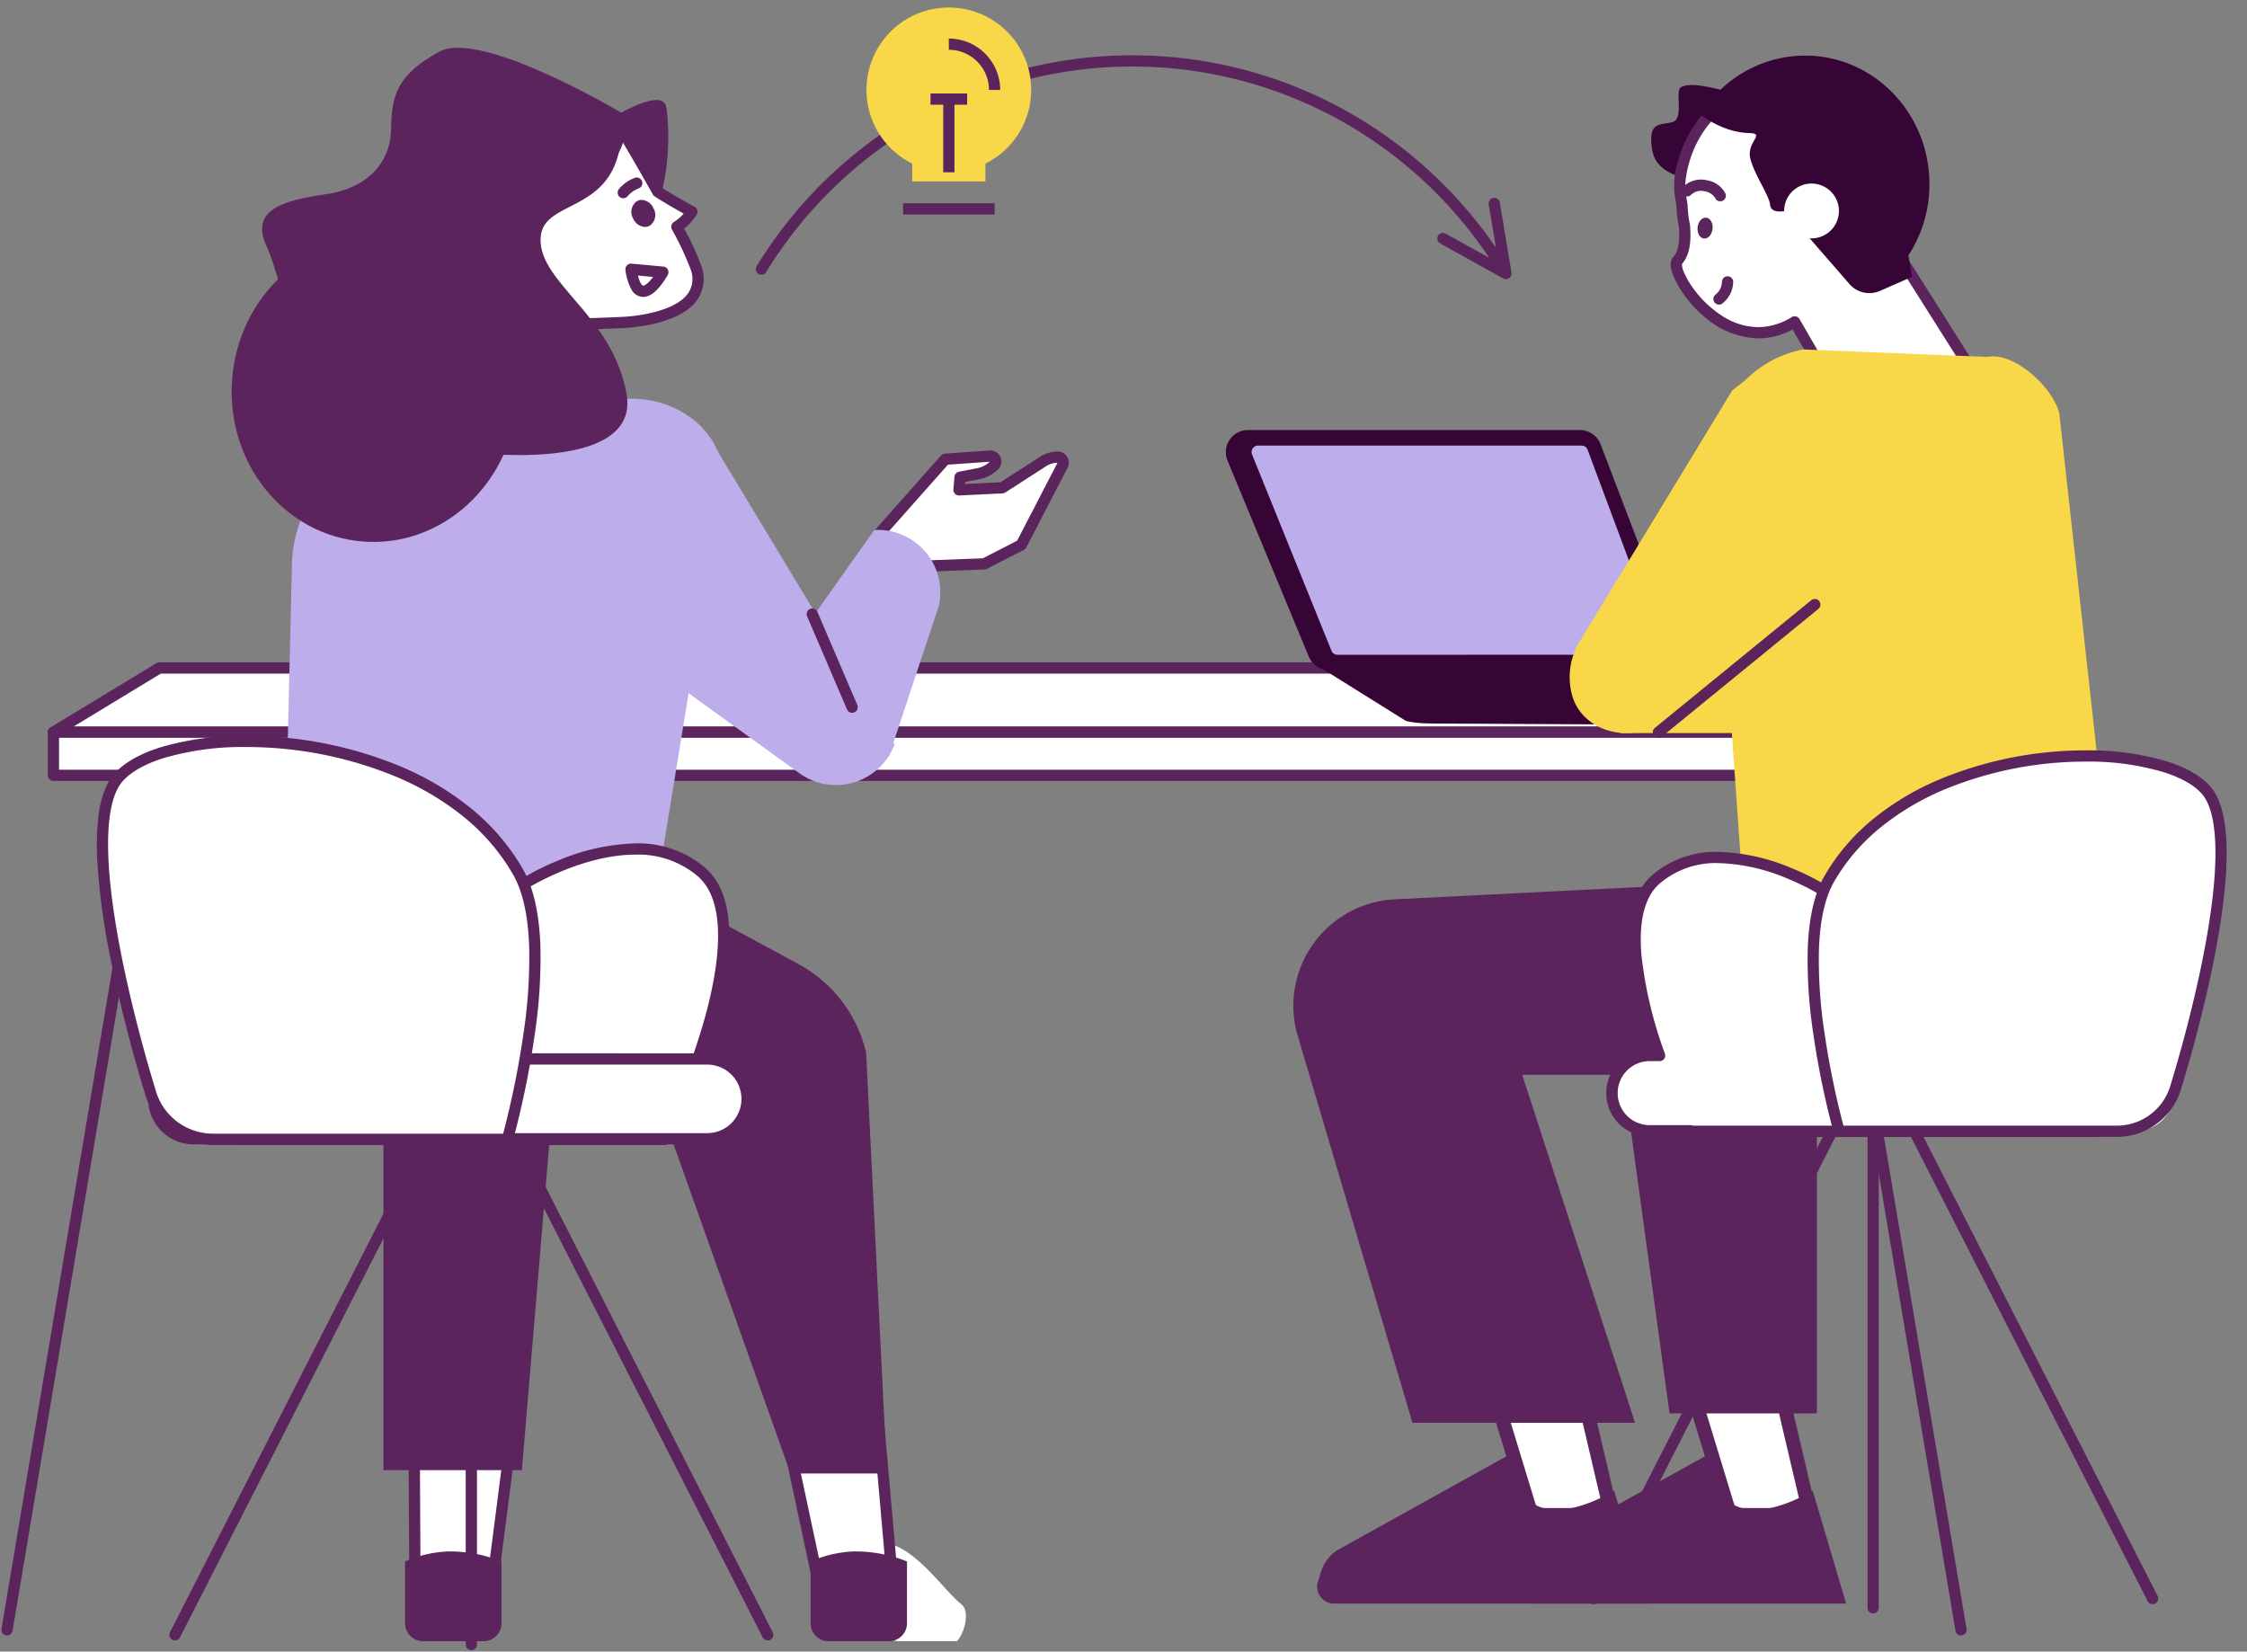
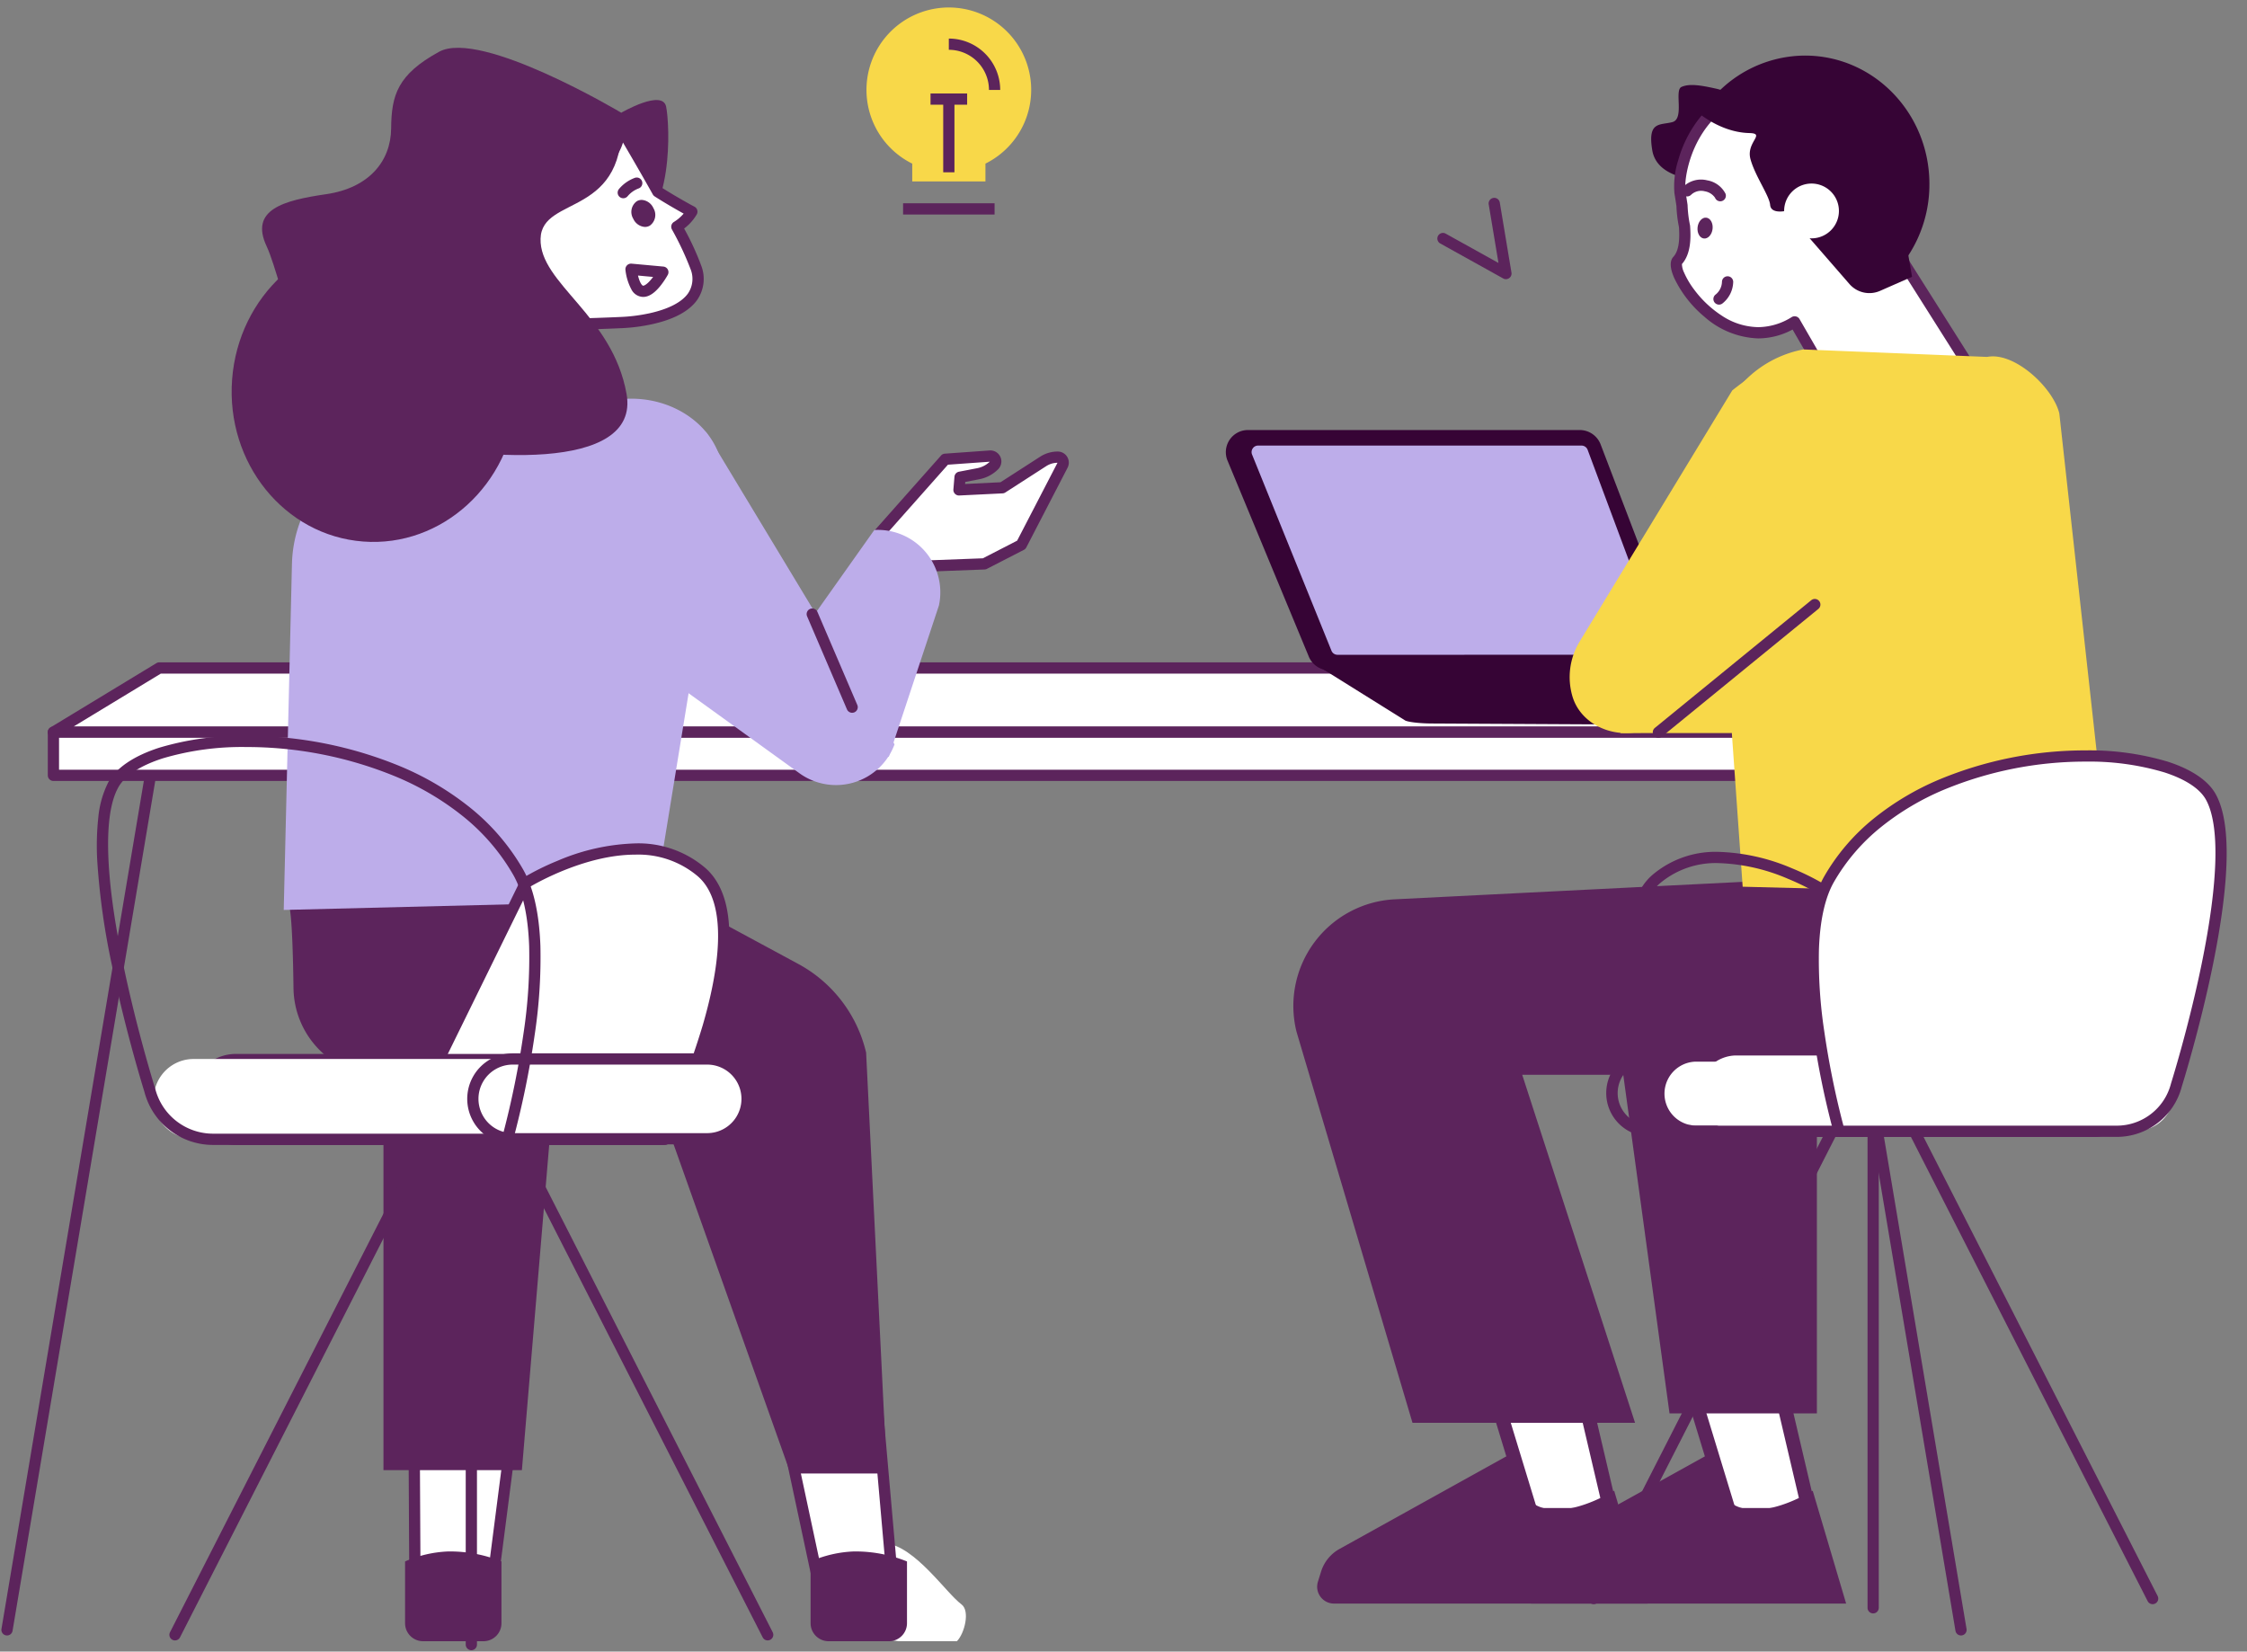
<svg xmlns="http://www.w3.org/2000/svg" width="400" height="294" viewBox="0 0 400 294">
  <rect x="0" y="0" width="400" height="294" fill="#808080" stroke="none" />
  <defs />
  <g id="Img-cabinet-domaines-expertise">
    <g id="Groupe_8644" transform="translate(0 1.349)">
      <path id="Tracé_10162" d="M319.274,94.032H26.45L7.607,105.465H333.231Z" transform="translate(1.903 23.529)" fill="#fff" />
      <path id="Tracé_10163" d="M26.45,93.032H319.274a1,1,0,0,1,.634.226l13.956,11.433a1,1,0,0,1-.634,1.774H7.607a1,1,0,0,1-.519-1.855L25.932,93.177A1,1,0,0,1,26.45,93.032Zm292.467,2H26.73l-15.547,9.433H330.432Z" transform="translate(1.903 23.529)" fill="#5c245c" />
      <line id="Ligne_208" transform="translate(1.25 132.699)" fill="#fff" />
      <g id="Groupe_8626">
        <g id="Groupe_8625">
          <path id="Ligne_209" d="M0,157.089a1.006,1.006,0,0,1-.167-.014,1,1,0,0,1-.821-1.152L25.218-.166A1,1,0,0,1,26.37-.986,1,1,0,0,1,27.191.166L.986,156.254A1,1,0,0,1,0,157.089Z" transform="translate(1.25 132.699)" fill="#5c245c" />
        </g>
      </g>
      <line id="Ligne_210" transform="translate(322.887 132.699)" fill="#fff" />
      <g id="Groupe_8628">
        <g id="Groupe_8627">
          <path id="Ligne_211" d="M26.2,157.089a1,1,0,0,1-.985-.835L-.986.166A1,1,0,0,1-.166-.986,1,1,0,0,1,.986-.166l26.2,156.089a1,1,0,0,1-.987,1.166Z" transform="translate(322.887 132.699)" fill="#5c245c" />
        </g>
      </g>
      <rect id="Rectangle_8694" width="325.624" height="7.68" transform="translate(9.51 128.994)" fill="#fff" />
      <path id="Rectangle_8695" d="M0-1H325.624a1,1,0,0,1,1,1V7.68a1,1,0,0,1-1,1H0a1,1,0,0,1-1-1V0A1,1,0,0,1,0-1ZM324.624,1H1V6.68H324.624Z" transform="translate(9.51 128.994)" fill="#5c245c" />
      <g id="Groupe_8630">
        <g id="Groupe_8629">
          <path id="Tracé_10164" d="M266.311,104.806l-58.265-.306c-2.334,0-4.643-.283-4.98-.614l-15.378-9.6V91.7l64.333,3.6,14.971,6.069a1.783,1.783,0,0,1-.681,3.437" transform="translate(46.963 22.945)" fill="#360435" />
          <path id="Tracé_10165" d="M189.314,100.481l-14.479-34.91a3.939,3.939,0,0,1,3.7-5.42h58.988a3.989,3.989,0,0,1,3.736,2.548L254.59,97.608a3.942,3.942,0,0,1-3.737,5.318H193.01a3.993,3.993,0,0,1-3.7-2.445" transform="translate(43.672 15.051)" fill="#360435" />
          <path id="Tracé_10166" d="M193.5,99.607a1.149,1.149,0,0,1-1.07-.725L178.3,63.972a1.146,1.146,0,0,1,.109-1.091,1.128,1.128,0,0,1,.96-.516h57.58a1.164,1.164,0,0,1,1.084.758l13.016,34.907a1.145,1.145,0,0,1-.131,1.074,1.124,1.124,0,0,1-.95.5Z" transform="translate(44.591 15.605)" fill="#bdadea" />
          <path id="Tracé_10167" d="M266.129,102.031l-58.265-.306c-2.334,0-4.643-.283-4.98-.614l-14.473-6.439,63.427-2.147,14.971,6.069a1.783,1.783,0,0,1-.681,3.437" transform="translate(47.144 23.152)" fill="#360435" />
          <path id="Tracé_10168" d="M254.689,14.93s-5,12.6-7.9,12.957-10.619-.028-11.488-5.238,1.35-4.438,3.569-5.017.29-5.691,1.64-6.27,3.088-.388,6.465.385a36.8,36.8,0,0,1,7.718,3.183" transform="translate(58.828 2.759)" fill="#360435" />
          <path id="Tracé_10169" d="M293,64.627,278.275,41.322a21.5,21.5,0,0,0,2.224-9.538,20.919,20.919,0,0,0-20.411-21.076c-18.489-.421-21.309,16.128-20.756,19.518.129.8.253,1.564.365,2.31a21.805,21.805,0,0,0,.448,3.723c.194,2.667-.041,4.787-1.25,6.109-1.818,1.989,8.654,18.374,20.857,10.906L268.078,67.7Z" transform="translate(59.725 2.677)" fill="#fff" />
          <path id="Tracé_10170" d="M268.078,68.7a1,1,0,0,1-.866-.5l-7.83-13.563a13,13,0,0,1-6.111,1.578,15.213,15.213,0,0,1-9.6-3.867,20.349,20.349,0,0,1-5.354-6.874c-.78-1.769-.833-3.04-.16-3.777.866-.946,1.182-2.63,1-5.3a22.877,22.877,0,0,1-.452-3.768c-.11-.729-.231-1.478-.355-2.243a15.228,15.228,0,0,1,.661-5.851,21.471,21.471,0,0,1,4.2-8.026,18.41,18.41,0,0,1,6.372-4.831A23.334,23.334,0,0,1,259.4,9.7c.235,0,.474,0,.712.008a21.781,21.781,0,0,1,15.125,6.571A22.045,22.045,0,0,1,281.5,31.784a22.349,22.349,0,0,1-2.084,9.471l14.431,22.838a1,1,0,0,1-.723,1.527L268.2,68.69A1,1,0,0,1,268.078,68.7Zm-8.326-16.424a1,1,0,0,1,.866.5l8,13.85,22.7-2.8L277.43,41.856a1,1,0,0,1-.051-.977,20.381,20.381,0,0,0,2.121-9.1A20.056,20.056,0,0,0,273.8,17.676a19.729,19.729,0,0,0-13.74-5.969c-.223-.005-.447-.008-.666-.008a21.358,21.358,0,0,0-8.981,1.795,16.425,16.425,0,0,0-5.685,4.31c-4.057,4.771-4.662,10.74-4.415,12.261.128.792.253,1.565.367,2.322a1,1,0,0,1,.011.115,20.865,20.865,0,0,0,.427,3.552,1,1,0,0,1,.019.133c.161,2.218.139,4.986-1.451,6.79a3.6,3.6,0,0,0,.389,1.534,15.083,15.083,0,0,0,1.811,3.051,19.121,19.121,0,0,0,4.844,4.568,12.033,12.033,0,0,0,6.537,2.081,11.345,11.345,0,0,0,5.958-1.791A1,1,0,0,1,259.752,52.274Z" transform="translate(59.725 2.677)" fill="#5c245c" />
          <path id="Tracé_10171" d="M260.651,6.834a21.91,21.91,0,0,0-18.176,9.825,23.16,23.16,0,0,1,6.112-.833c14.3,0,25.9,13.051,25.9,29.149,0,.9-.041,1.778-.111,2.652A23.082,23.082,0,0,0,282.792,29.7c0-12.627-9.913-22.864-22.141-22.864" transform="translate(60.672 1.71)" fill="#360435" />
          <path id="Tracé_10172" d="M240.926,14.963s4.407,4.393,10.173,4.537c3.048.076-.61,1.6.229,4.65s3.353,6.477,3.5,8.154,2.794,1.051,2.794,1.051L268.94,46.371a4.711,4.711,0,0,0,5.456,1.221l5.694-2.507-1.024-5.924-8.99-23.015s-19.966-9.989-29.149-1.184" transform="translate(60.285 2.836)" fill="#360435" />
          <path id="Tracé_10173" d="M263.791,29.933a4.877,4.877,0,1,1-4.877-4.877,4.877,4.877,0,0,1,4.877,4.877" transform="translate(63.565 6.27)" fill="#fff" />
-           <path id="Tracé_10174" d="M244.765,43.107a1,1,0,0,1-.574-1.819,3.016,3.016,0,0,0,1.1-2.229,1,1,0,0,1,2,0,5.028,5.028,0,0,1-1.951,3.867A1,1,0,0,1,244.765,43.107Z" transform="translate(61.245 9.773)" fill="#5c245c" />
+           <path id="Tracé_10174" d="M244.765,43.107a1,1,0,0,1-.574-1.819,3.016,3.016,0,0,0,1.1-2.229,1,1,0,0,1,2,0,5.028,5.028,0,0,1-1.951,3.867A1,1,0,0,1,244.765,43.107" transform="translate(61.245 9.773)" fill="#5c245c" />
          <path id="Tracé_10175" d="M246.122,28.157a1,1,0,0,1-.934-.642,2.764,2.764,0,0,0-1.811-1.138,2.594,2.594,0,0,0-2.455.629,1,1,0,1,1-1.391-1.437,4.548,4.548,0,0,1,4.278-1.145,4.5,4.5,0,0,1,3.246,2.374,1,1,0,0,1-.933,1.359Z" transform="translate(60.11 6.33)" fill="#5c245c" />
          <path id="Tracé_10176" d="M244.386,31.923c-.119,1.024-.813,1.784-1.549,1.7s-1.238-.985-1.119-2.009.813-1.784,1.549-1.7,1.238.985,1.119,2.009" transform="translate(60.478 7.484)" fill="#5c245c" />
          <path id="Tracé_10177" d="M248.418,221.442,238.06,187.471l18.1,6.254,6.5,27.717Z" transform="translate(59.567 46.909)" fill="#fff" />
          <path id="Tracé_10178" d="M240.354,189.852l15.124,5.226,5.987,25.511h-11.74Zm-3.823-3.967,11.343,37.2H264.62L257.6,193.164Z" transform="translate(59.185 46.512)" fill="#5c245c" />
          <path id="Tracé_10179" d="M268.687,212.408l5.952,20.09H218.81a3,3,0,0,1-2.861-3.884l.56-1.8a7.016,7.016,0,0,1,3.3-4.051l29.723-16.493s2.976,2.232,2.976,5.395,5.208,7.069,16.184.744" transform="translate(54.001 51.613)" fill="#5c245c" />
          <path id="Tracé_10180" d="M266.072,133.213v83.71h-26.23l-10.6-77.571Z" transform="translate(57.36 33.333)" fill="#5c245c" />
          <path id="Tracé_10181" d="M220.147,221.442l-10.358-33.971,18.1,6.254,6.5,27.717Z" transform="translate(52.494 46.909)" fill="#fff" />
          <path id="Tracé_10182" d="M212.083,189.852l15.124,5.226,5.987,25.511H221.456Zm-3.823-3.967,11.343,37.2h16.745l-7.021-29.925Z" transform="translate(52.111 46.512)" fill="#5c245c" />
          <path id="Tracé_10183" d="M240.418,212.408l5.952,20.09H190.539a3,3,0,0,1-2.859-3.884l.56-1.8a7.016,7.016,0,0,1,3.3-4.051l29.721-16.493s2.977,2.232,2.977,5.395,5.208,7.069,16.184.744" transform="translate(46.927 51.613)" fill="#5c245c" />
          <path id="Tracé_10184" d="M324.768,122.054,202.251,128.2a19.006,19.006,0,0,0-17.531,23.57l20.645,69.622h39.622L224.9,159.444h82.78a22.743,22.743,0,0,0,21.845-16.418c1.035-9.812-4.753-20.972-4.753-20.972" transform="translate(46.078 30.54)" fill="#5c245c" />
          <path id="Tracé_10185" d="M230.728,107.55l30.027-.02.668-21.186H230.728Z" transform="translate(57.733 21.605)" fill="#f8d849" />
          <path id="Tracé_10186" d="M252.446,55.815l-27.18,44.732a12.16,12.16,0,0,0-1.284,9.7c1.7,5.836,9.338,8.438,14.961,5.093l28.885-17.179S287.36,28,252.446,55.815" transform="translate(55.924 12.334)" fill="#f8d849" />
          <path id="Tracé_10187" d="M315.056,145.994l-9.488-85.943c-1.158-4.652-8.045-11-12.836-10.044L260,48.676A19.832,19.832,0,0,0,243.926,69.5L249.2,144.32Z" transform="translate(61.021 12.18)" fill="#f8d849" />
          <path id="Ligne_212" d="M0,23.728a1,1,0,0,1-.775-.368,1,1,0,0,1,.142-1.407L27.206-.775a1,1,0,0,1,1.407.142A1,1,0,0,1,28.471.775L.632,23.5A1,1,0,0,1,0,23.728Z" transform="translate(295.222 106.275)" fill="#5c245c" />
          <path id="Ligne_213" d="M43.557,86.415a1,1,0,0,1-.892-.546L-.891.454A1,1,0,0,1-.454-.891,1,1,0,0,1,.891-.454L44.447,84.961a1,1,0,0,1-.89,1.454Z" transform="translate(339.647 197.802)" fill="#5c245c" />
          <path id="Ligne_214" d="M0,86.415a1,1,0,0,1-.453-.109,1,1,0,0,1-.437-1.345L42.666-.454a1,1,0,0,1,1.345-.437A1,1,0,0,1,44.447.454L.891,85.869A1,1,0,0,1,0,86.415Z" transform="translate(283.699 197.802)" fill="#5c245c" />
          <path id="Ligne_215" d="M0,87.784a1,1,0,0,1-1-1V0A1,1,0,0,1,0-1,1,1,0,0,1,1,0V86.784A1,1,0,0,1,0,87.784Z" transform="translate(333.451 198.075)" fill="#5c245c" />
          <path id="Tracé_10188" d="M313.907,162.68H242.753a6.7,6.7,0,0,1,0-13.394h71.154a6.7,6.7,0,0,1,0,13.394" transform="translate(59.066 37.354)" fill="#fff" />
          <path id="Tracé_10189" d="M313.907,163.68H242.753a7.7,7.7,0,0,1,0-15.394h71.154a7.7,7.7,0,0,1,0,15.394Zm-71.154-13.394a5.7,5.7,0,0,0,0,11.394h71.154a5.7,5.7,0,0,0,0-11.394Z" transform="translate(59.066 37.354)" fill="#5c245c" />
          <path id="Tracé_10190" d="M319.589,162.6H248.435a6.7,6.7,0,0,1,0-13.394h71.154a6.7,6.7,0,1,1,0,13.394" transform="translate(60.488 37.335)" fill="#fff" />
-           <path id="Tracé_10191" d="M266.9,126.718S248.4,115.2,237.319,124.9c-6.55,5.732-3.193,20.36.645,31.364h-1.58a6.7,6.7,0,1,0,0,13.394h7.075c.027.059.046.1.046.1h29.859a10.962,10.962,0,0,0,10.614-8.228Z" transform="translate(57.472 30.281)" fill="#fff" />
          <path id="Tracé_10192" d="M248.447,120.015h0a35.783,35.783,0,0,1,13.089,2.927,43.692,43.692,0,0,1,5.888,2.927,1,1,0,0,1,.369.408l17.082,34.807a1,1,0,0,1,.071.69,11.96,11.96,0,0,1-11.583,8.978H243.5a1,1,0,0,1-.424-.1h-6.7a7.7,7.7,0,1,1,0-15.394h.181a73.547,73.547,0,0,1-3.815-16.573c-.6-6.858.719-11.751,3.911-14.544A17.327,17.327,0,0,1,248.447,120.015Zm17.681,7.409a44.441,44.441,0,0,0-5.391-2.648,33.759,33.759,0,0,0-12.29-2.761,15.387,15.387,0,0,0-10.471,3.638c-2.685,2.35-3.774,6.679-3.235,12.866a74.237,74.237,0,0,0,4.166,17.417,1,1,0,0,1-.944,1.329h-1.58a5.7,5.7,0,1,0,0,11.394h7.075a1,1,0,0,1,.425.1h29.48a9.96,9.96,0,0,0,9.549-7.128Z" transform="translate(57.472 30.281)" fill="#5c245c" />
          <path id="Tracé_10193" d="M262.793,173.369h49.425a10.962,10.962,0,0,0,10.614-8.228s12.517-39.708,6.139-51.278c-6.272-11.376-53.1-11.533-67.978,14.653-7.275,12.8,1.8,44.853,1.8,44.853" transform="translate(64.599 26.665)" fill="#fff" />
          <path id="Tracé_10194" d="M312.218,174.369H262.793a1,1,0,0,1-.962-.728,151.574,151.574,0,0,1-3.656-17.758,86.817,86.817,0,0,1-.969-14.994c.2-5.477,1.178-9.806,2.918-12.867a36.888,36.888,0,0,1,8.855-10.346,48.671,48.671,0,0,1,11.705-6.953,67.753,67.753,0,0,1,25.98-5.158,48.712,48.712,0,0,1,14.58,1.993c4.288,1.378,7.264,3.391,8.6,5.822,2.763,5.012,2.57,15.328-.573,30.661-2.258,11.013-5.3,20.8-5.479,21.374A11.959,11.959,0,0,1,312.218,174.369Zm-48.66-2h48.66a9.959,9.959,0,0,0,9.646-7.477q.007-.026.015-.051c.031-.1,3.144-10.022,5.439-21.216,3-14.636,3.269-24.76.778-29.278-1.09-1.976-3.671-3.665-7.464-4.884a46.713,46.713,0,0,0-13.968-1.9,65.708,65.708,0,0,0-25.2,5,46.677,46.677,0,0,0-11.225,6.663,34.9,34.9,0,0,0-8.38,9.784c-1.579,2.779-2.473,6.8-2.658,11.951a84.837,84.837,0,0,0,.951,14.642A151.751,151.751,0,0,0,263.557,172.369Z" transform="translate(64.599 26.665)" fill="#5c245c" />
          <path id="Tracé_10195" d="M121.776,235.081l7.865,1.03H140c1.366-1.363,2.378-5.4.829-6.551-2.784-2.069-8.226-10.313-13.551-10.906-8.557-.95-5.5,16.427-5.5,16.427" transform="translate(30.338 54.702)" fill="#fff" />
          <path id="Tracé_10196" d="M72.8,232.022,59.114,230.5l-.178-33.318,18.026,2.478Z" transform="translate(14.747 49.338)" fill="#fff" />
          <path id="Tracé_10197" d="M72.8,233.022a1.011,1.011,0,0,1-.112-.006L59,231.489a1,1,0,0,1-.889-.989l-.178-33.318a1,1,0,0,1,1.136-1L77.1,198.664a1,1,0,0,1,.856,1.118L73.787,232.15A1,1,0,0,1,72.8,233.022ZM60.109,229.6l11.82,1.319,3.915-30.408-15.9-2.186Z" transform="translate(14.747 49.338)" fill="#5c245c" />
          <path id="Tracé_10198" d="M79.242,224.268H54.6V144.25H85.962Z" transform="translate(13.662 36.094)" fill="#5c245c" />
          <path id="Tracé_10199" d="M71.627,235.808H60.884a3.208,3.208,0,0,1-3.208-3.208V221.606a21.132,21.132,0,0,1,7.693-1.78,24.546,24.546,0,0,1,9.467,1.78V232.6a3.208,3.208,0,0,1-3.208,3.208" transform="translate(14.432 55.005)" fill="#5c245c" />
          <path id="Tracé_10200" d="M131.2,232.884l-12.59,1.341-6.951-32.539,16.683-1.31Z" transform="translate(27.938 50.138)" fill="#fff" />
          <path id="Tracé_10201" d="M118.606,235.226a1,1,0,0,1-.977-.791L110.677,201.9a1,1,0,0,1,.9-1.206l16.683-1.31a1,1,0,0,1,1.074.909l2.858,32.508a1,1,0,0,1-.89,1.082l-12.59,1.341A1.01,1.01,0,0,1,118.606,235.226Zm-5.734-32.632,6.525,30.542,10.718-1.142-2.685-30.543Z" transform="translate(27.938 50.138)" fill="#5c245c" />
          <path id="Tracé_10202" d="M40.874,127.546h71.007l20,10.8a24.227,24.227,0,0,1,12.073,15.785l3.7,74.922H130.494l-25.121-70.736h-47.5a15.857,15.857,0,0,1-15.853-15.648c-.108-7.979-.4-15.87-1.15-15.123" transform="translate(10.228 31.902)" fill="#5c245c" />
          <path id="Tracé_10203" d="M129.37,235.808H118.627a3.208,3.208,0,0,1-3.208-3.208V221.606a21.132,21.132,0,0,1,7.693-1.78,24.546,24.546,0,0,1,9.467,1.78V232.6a3.208,3.208,0,0,1-3.208,3.208" transform="translate(28.88 55.005)" fill="#5c245c" />
          <path id="Tracé_10204" d="M125.161,77.721l11.787-13.292,7.966-.569a.96.96,0,0,1,.746,1.637A5.48,5.48,0,0,1,142.82,67l-3.238.623-.189,2.257,7.713-.376,7.281-4.692a4.781,4.781,0,0,1,2.59-.763.975.975,0,0,1,.865,1.423l-7.351,14.19-6.584,3.386-9.969.376-5.078,3.386" transform="translate(31.318 15.978)" fill="#fff" />
          <path id="Tracé_10205" d="M128.861,87.812a1,1,0,0,1-.556-1.832l5.078-3.386a1,1,0,0,1,.517-.167l9.747-.368,6.1-3.138,7.185-13.869a3.771,3.771,0,0,0-2.006.6l-7.282,4.692a1,1,0,0,1-.493.158l-7.713.376A1,1,0,0,1,138.4,69.8l.189-2.257a1,1,0,0,1,.808-.9l3.238-.623a4.461,4.461,0,0,0,2.245-1.157l-7.45.532L125.909,78.384a1,1,0,1,1-1.5-1.327L136.2,63.765a1,1,0,0,1,.677-.334l7.966-.569a1.96,1.96,0,0,1,1.524,3.342,6.453,6.453,0,0,1-3.358,1.782l-2.494.48-.03.363,6.3-.308,7.056-4.547a5.767,5.767,0,0,1,3.132-.922,1.975,1.975,0,0,1,1.754,2.882L151.38,80.125a1,1,0,0,1-.431.429l-6.584,3.386a1,1,0,0,1-.42.11l-9.687.366-4.844,3.229A1,1,0,0,1,128.861,87.812Z" transform="translate(31.318 15.978)" fill="#5c245c" />
          <path id="Tracé_10206" d="M118.422,71.694l-11.983,73.368L40.4,146.7l1.464-61.6A22.929,22.929,0,0,1,60.6,63.1l38.179-7.086c11.112-2.062,21.221,6.01,19.641,15.683" transform="translate(10.109 13.934)" fill="#bdadea" />
          <path id="Tracé_10207" d="M104.421,60.423l33.568,55.61a11.113,11.113,0,0,1-16.925,5.151L84.934,95.105Z" transform="translate(21.252 15.119)" fill="#bdadea" />
          <path id="Tracé_10208" d="M109.976,100.011,128.122,74.39a11.112,11.112,0,0,1,11.5,13.444L130.686,114.8Z" transform="translate(27.518 18.609)" fill="#bdadea" />
          <line id="Ligne_216" transform="translate(144.594 107.968)" fill="#fff" />
          <path id="Ligne_217" d="M7.1,17.569a1,1,0,0,1-.92-.606L-.919.394A1,1,0,0,1-.394-.919,1,1,0,0,1,.919-.394l7.1,16.569A1,1,0,0,1,7.1,17.569Z" transform="translate(144.594 107.968)" fill="#5c245c" />
          <path id="Tracé_10209" d="M83.19,22.7l6.585-7.273s7.346-4.275,7.994-1.074,1.454,19.96-6.8,23.115S83.19,22.7,83.19,22.7" transform="translate(20.815 3.293)" fill="#5c245c" />
          <path id="Tracé_10210" d="M105.612,32.179c-1.213-.633-4.167-2.314-6.077-3.553-3.486-6.216-6.966-12.04-6.966-12.04s1.166,5.49-5.142,8.311C80.452,28.018,71.67,41.33,70.659,43.658a6.315,6.315,0,0,0,2.928,8.175c1.9.915,19.5.085,19.5.085s16.184-.419,13.259-9.778a55.349,55.349,0,0,0-3.408-7.281,7.8,7.8,0,0,0,2.672-2.68" transform="translate(17.549 4.15)" fill="#fff" />
          <path id="Tracé_10211" d="M92.568,15.586a1,1,0,0,1,.859.487c.034.058,3.446,5.77,6.858,11.847,1.848,1.183,4.575,2.739,5.789,3.373a1,1,0,0,1,.406,1.382,8.541,8.541,0,0,1-2.244,2.505,48.466,48.466,0,0,1,3.066,6.663,6.57,6.57,0,0,1-.755,6.064c-1.438,2.01-4.16,3.465-8.088,4.322a31.645,31.645,0,0,1-5.332.689c-.315.015-7.49.346-13.059.346-5.124,0-6.37-.267-6.914-.529a7.063,7.063,0,0,1-3.585-4.026,7.385,7.385,0,0,1,.173-5.448,59.091,59.091,0,0,1,6.282-9.308c2.851-3.579,7.072-8.213,10.993-9.967A7.283,7.283,0,0,0,91.4,19.407a6.087,6.087,0,0,0,.188-2.613,1,1,0,0,1,.978-1.208Zm11.583,16.94c-1.483-.82-3.66-2.088-5.16-3.061a1,1,0,0,1-.328-.35c-1.979-3.53-3.972-6.958-5.313-9.243l-.025.089a9.209,9.209,0,0,1-5.489,5.85c-1.962.878-5.332,3.219-10.246,9.388a59.112,59.112,0,0,0-6.012,8.858,5.314,5.314,0,0,0,2.444,6.876c.125.054,1.025.331,6.047.331,5.619,0,12.9-.34,12.975-.344h.021a30.088,30.088,0,0,0,5-.651c3.365-.739,5.736-1.958,6.857-3.526a4.616,4.616,0,0,0,.472-4.3,53.316,53.316,0,0,0-3.338-7.113,1,1,0,0,1,.358-1.317A7.329,7.329,0,0,0,104.151,32.526Z" transform="translate(17.549 4.15)" fill="#5c245c" />
          <path id="Tracé_10212" d="M101.252,17.283S76.273,2.367,68.843,6.425s-8.5,7.756-8.55,13.635S56.323,30.681,48.722,31.786,35.063,34.53,38.129,41.065,44.821,71.5,59.087,75.106C75.565,79.267,104.7,81.4,102.2,67.347S86.683,47.686,86.891,39.72s15.69-3.432,14.361-22.436" transform="translate(9.337 1.433)" fill="#5c245c" />
          <path id="Tracé_10213" d="M33.066,57.961c-1.129,14.879,9.315,27.8,23.328,28.865S82.681,76.687,83.807,61.808s-9.315-27.8-23.328-28.865S34.193,43.082,33.066,57.961" transform="translate(8.253 8.226)" fill="#5c245c" />
          <path id="Tracé_10214" d="M89.85,37.261l5.665.52s-4.346,8-5.665-.52" transform="translate(22.482 9.323)" fill="#fff" />
          <path id="Tracé_10215" d="M89.85,36.261q.046,0,.092,0l5.665.52a1,1,0,0,1,.787,1.473A14.653,14.653,0,0,1,95.169,40.1c-1.1,1.4-2.135,2.085-3.157,2.085a2.411,2.411,0,0,1-2.093-1.332,9.526,9.526,0,0,1-1.057-3.442,1,1,0,0,1,.988-1.153Zm3.93,2.365-2.691-.247c.36,1.444.778,1.809.923,1.809.2,0,.765-.278,1.585-1.321C93.66,38.786,93.721,38.706,93.78,38.626Z" transform="translate(22.482 9.323)" fill="#5c245c" />
-           <path id="Tracé_10216" d="M92.716,29.083a1.392,1.392,0,0,1-.239,1.819c-.493.28-1.185-.079-1.547-.8a1.39,1.39,0,0,1,.238-1.818c.494-.281,1.186.078,1.548.8" transform="translate(22.699 7.053)" fill="#fff" />
          <path id="Tracé_10217" d="M91.536,27.185a2.442,2.442,0,0,1,2.075,1.451,2.35,2.35,0,0,1-.639,3.135,1.744,1.744,0,0,1-.861.226,2.443,2.443,0,0,1-2.075-1.451,2.346,2.346,0,0,1,.638-3.134A1.745,1.745,0,0,1,91.536,27.185Z" transform="translate(22.699 7.053)" fill="#5c245c" />
          <path id="Tracé_10218" d="M88.746,26.688A5.711,5.711,0,0,1,91.139,25" transform="translate(22.206 6.255)" fill="#fff" />
          <path id="Tracé_10219" d="M88.745,27.688a1,1,0,0,1-.765-1.643A6.69,6.69,0,0,1,90.8,24.059a1,1,0,0,1,.686,1.879,4.688,4.688,0,0,0-1.97,1.394A1,1,0,0,1,88.745,27.688Z" transform="translate(22.206 6.255)" fill="#5c245c" />
          <path id="Tracé_10220" d="M103.245,171.487H71.584a11.622,11.622,0,0,1-11.254-8.724l18.112-36.906s19.612-12.211,31.361-1.928-6.557,47.558-6.557,47.558" transform="translate(15.096 29.979)" fill="#fff" />
          <path id="Tracé_10221" d="M103.245,172.487H71.584a12.618,12.618,0,0,1-12.223-9.475,1,1,0,0,1,.071-.69l18.112-36.907a1,1,0,0,1,.369-.408,46.261,46.261,0,0,1,6.234-3.1A37.878,37.878,0,0,1,98,118.809a18.313,18.313,0,0,1,12.458,4.366c2.91,2.547,4.348,6.764,4.274,12.535a62.029,62.029,0,0,1-2.845,16.134,143.651,143.651,0,0,1-7.747,20.083A1,1,0,0,1,103.245,172.487Zm-41.85-9.624a10.618,10.618,0,0,0,10.19,7.624h31.031a142.036,142.036,0,0,0,7.362-19.227c2.749-9.387,4.836-21.617-.833-26.579A16.373,16.373,0,0,0,98,120.809c-8.617,0-17.259,4.849-18.793,5.752Z" transform="translate(15.096 29.979)" fill="#5c245c" />
          <line id="Ligne_218" transform="translate(31.153 199.099)" fill="#fff" />
          <path id="Ligne_219" d="M0,91.569a1,1,0,0,1-.453-.109,1,1,0,0,1-.437-1.345L45.294-.454a1,1,0,0,1,1.345-.437A1,1,0,0,1,47.075.454L.891,91.023A1,1,0,0,1,0,91.569Z" transform="translate(31.153 199.099)" fill="#5c245c" />
          <line id="Ligne_220" transform="translate(90.476 199.099)" fill="#fff" />
          <path id="Ligne_221" d="M46.185,91.569a1,1,0,0,1-.892-.546L-.891.454A1,1,0,0,1-.454-.891,1,1,0,0,1,.891-.454L47.075,90.114a1,1,0,0,1-.89,1.454Z" transform="translate(90.476 199.099)" fill="#5c245c" />
          <line id="Ligne_222" transform="translate(83.907 199.389)" fill="#fff" />
          <path id="Ligne_223" d="M0,93.02a1,1,0,0,1-1-1V0A1,1,0,0,1,0-1,1,1,0,0,1,1,0V92.02A1,1,0,0,1,0,93.02Z" transform="translate(83.907 199.389)" fill="#5c245c" />
          <path id="Tracé_10222" d="M35.016,163.986h75.446a7.1,7.1,0,0,0,0-14.2H35.016a7.1,7.1,0,1,0,0,14.2" transform="translate(6.985 37.479)" fill="#fff" />
          <path id="Tracé_10223" d="M110.462,164.986H35.016a8.1,8.1,0,1,1,0-16.2h75.446a8.1,8.1,0,0,1,0,16.2Zm-75.446-14.2a6.1,6.1,0,1,0,0,12.2h75.446a6.1,6.1,0,0,0,0-12.2Z" transform="translate(6.985 37.479)" fill="#5c245c" />
          <path id="Tracé_10224" d="M28.991,163.906h75.446a7.1,7.1,0,0,0,0-14.2H28.991a7.1,7.1,0,1,0,0,14.2" transform="translate(5.477 37.459)" fill="#fff" />
-           <path id="Tracé_10225" d="M104.437,164.906H28.991a8.1,8.1,0,1,1,0-16.2h75.446a8.1,8.1,0,0,1,0,16.2Zm-75.446-14.2a6.1,6.1,0,1,0,0,12.2h75.446a6.1,6.1,0,0,0,0-12.2Z" transform="translate(5.477 37.459)" fill="#5c245c" />
          <path id="Tracé_10226" d="M74.428,163.906h34.616a7.1,7.1,0,1,0,0-14.2H74.428a7.1,7.1,0,1,0,0,14.2" transform="translate(16.847 37.459)" fill="#fff" />
          <path id="Tracé_10227" d="M109.044,164.906H74.428a8.1,8.1,0,1,1,0-16.2h34.616a8.1,8.1,0,1,1,0,16.2Zm-34.616-14.2a6.1,6.1,0,1,0,0,12.2h34.616a6.1,6.1,0,1,0,0-12.2Z" transform="translate(16.847 37.459)" fill="#5c245c" />
-           <path id="Tracé_10228" d="M86.681,175.321H34.276A11.623,11.623,0,0,1,23.02,166.6s-13.272-42.1-6.509-54.371c6.651-12.062,56.3-12.23,72.079,15.536,7.714,13.574-1.909,47.558-1.909,47.558" transform="translate(3.651 26.145)" fill="#fff" />
          <path id="Tracé_10229" d="M86.681,176.321H34.276a12.621,12.621,0,0,1-12.218-9.449c-.184-.59-3.413-10.975-5.809-22.659a125.845,125.845,0,0,1-2.573-18.264,47,47,0,0,1,.18-7.985,17.369,17.369,0,0,1,1.779-6.22c1.414-2.564,4.557-4.689,9.089-6.145a51.59,51.59,0,0,1,15.441-2.111,71.776,71.776,0,0,1,27.523,5.464,51.546,51.546,0,0,1,12.4,7.364,39.054,39.054,0,0,1,9.375,10.953c1.84,3.238,2.878,7.818,3.086,13.616a91.994,91.994,0,0,1-1.027,15.888,160.658,160.658,0,0,1-3.875,18.821A1,1,0,0,1,86.681,176.321ZM40.166,105.487A49.591,49.591,0,0,0,25.337,107.5c-4.038,1.3-6.787,3.1-7.949,5.207-2.649,4.8-2.365,15.56.822,31.1,2.434,11.871,5.732,22.381,5.765,22.485q.008.025.015.051a10.621,10.621,0,0,0,10.287,7.973H85.917a161.039,161.039,0,0,0,3.625-17.852,89.941,89.941,0,0,0,1.005-15.525c-.2-5.467-1.148-9.735-2.826-12.688a37.064,37.064,0,0,0-8.9-10.391A49.55,49.55,0,0,0,66.9,110.791,69.732,69.732,0,0,0,40.166,105.487Z" transform="translate(3.651 26.145)" fill="#5c245c" />
-           <path id="Tracé_10230" d="M240.451,45.663a1,1,0,0,1-.854-.479,76.849,76.849,0,0,0-27.266-26.513,76.272,76.272,0,0,0-75.8,0,76.849,76.849,0,0,0-27.267,26.513,1,1,0,0,1-1.706-1.043,78.854,78.854,0,0,1,27.979-27.2,78.271,78.271,0,0,1,77.789,0,78.855,78.855,0,0,1,27.978,27.2,1,1,0,0,1-.852,1.522Z" transform="translate(27.127 1.904)" fill="#5c245c" />
          <path id="Tracé_10231" d="M216.671,41.367a1,1,0,0,1-.486-.126L204.96,35a1,1,0,0,1,.971-1.748l9.413,5.229-1.738-10.426a1,1,0,1,1,1.973-.329L217.657,40.2a1,1,0,0,1-.986,1.164Z" transform="translate(51.407 6.98)" fill="#5c245c" />
          <path id="Tracé_10232" d="M123.375,14.661a14.661,14.661,0,1,1,21.177,13.117V30.95H131.52V27.779a14.642,14.642,0,0,1-8.145-13.117" transform="translate(30.871)" fill="#f8d849" />
          <path id="Ligne_224" d="M16.29,1H0V-1H16.29Z" transform="translate(160.761 35.838)" fill="#5c245c" />
          <path id="Ligne_225" d="M1,13.032H-1V0H1Z" transform="translate(168.907 16.289)" fill="#5c245c" />
          <path id="Ligne_226" d="M6.516,1H0V-1H6.516Z" transform="translate(165.649 16.29)" fill="#5c245c" />
          <path id="Tracé_10233" d="M144.247,13.357h-2A7.153,7.153,0,0,0,135.1,6.212v-2A9.156,9.156,0,0,1,144.247,13.357Z" transform="translate(33.805 1.304)" fill="#5c245c" />
        </g>
      </g>
    </g>
  </g>
</svg>